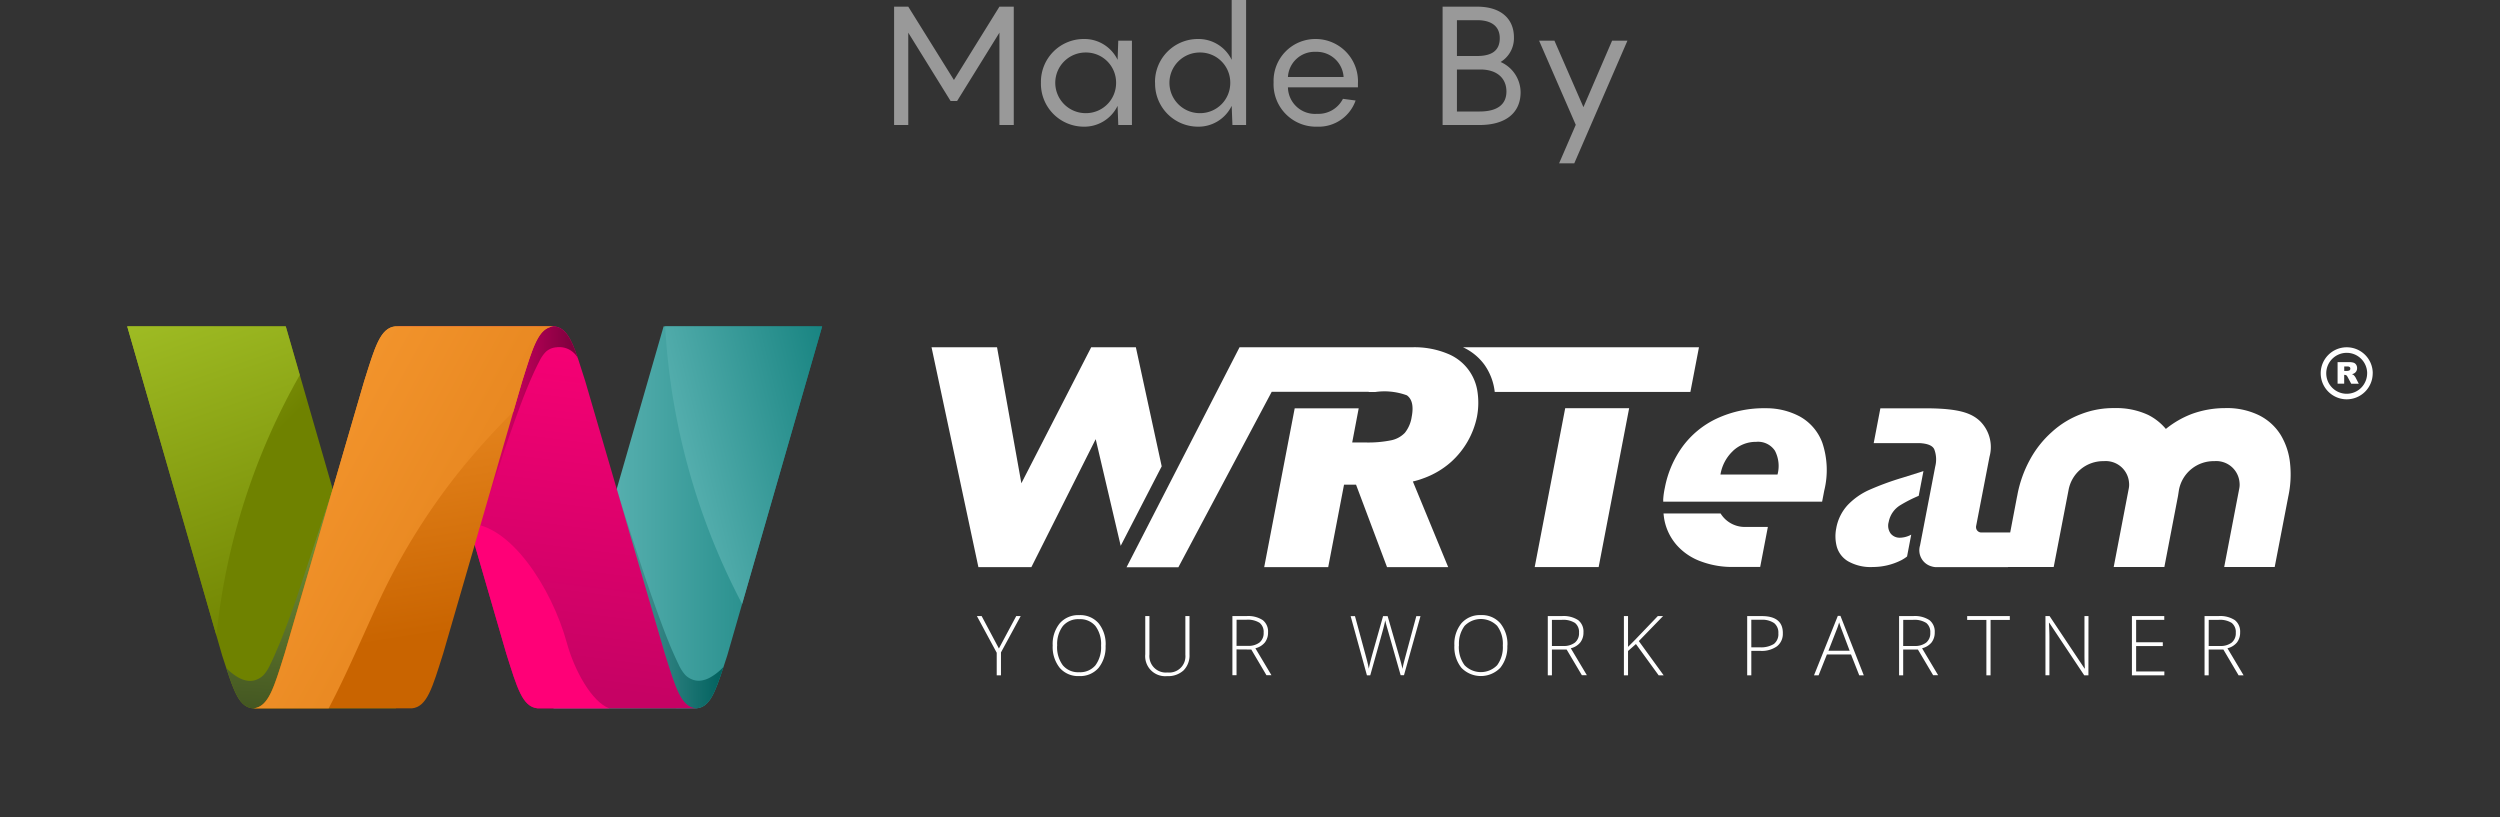
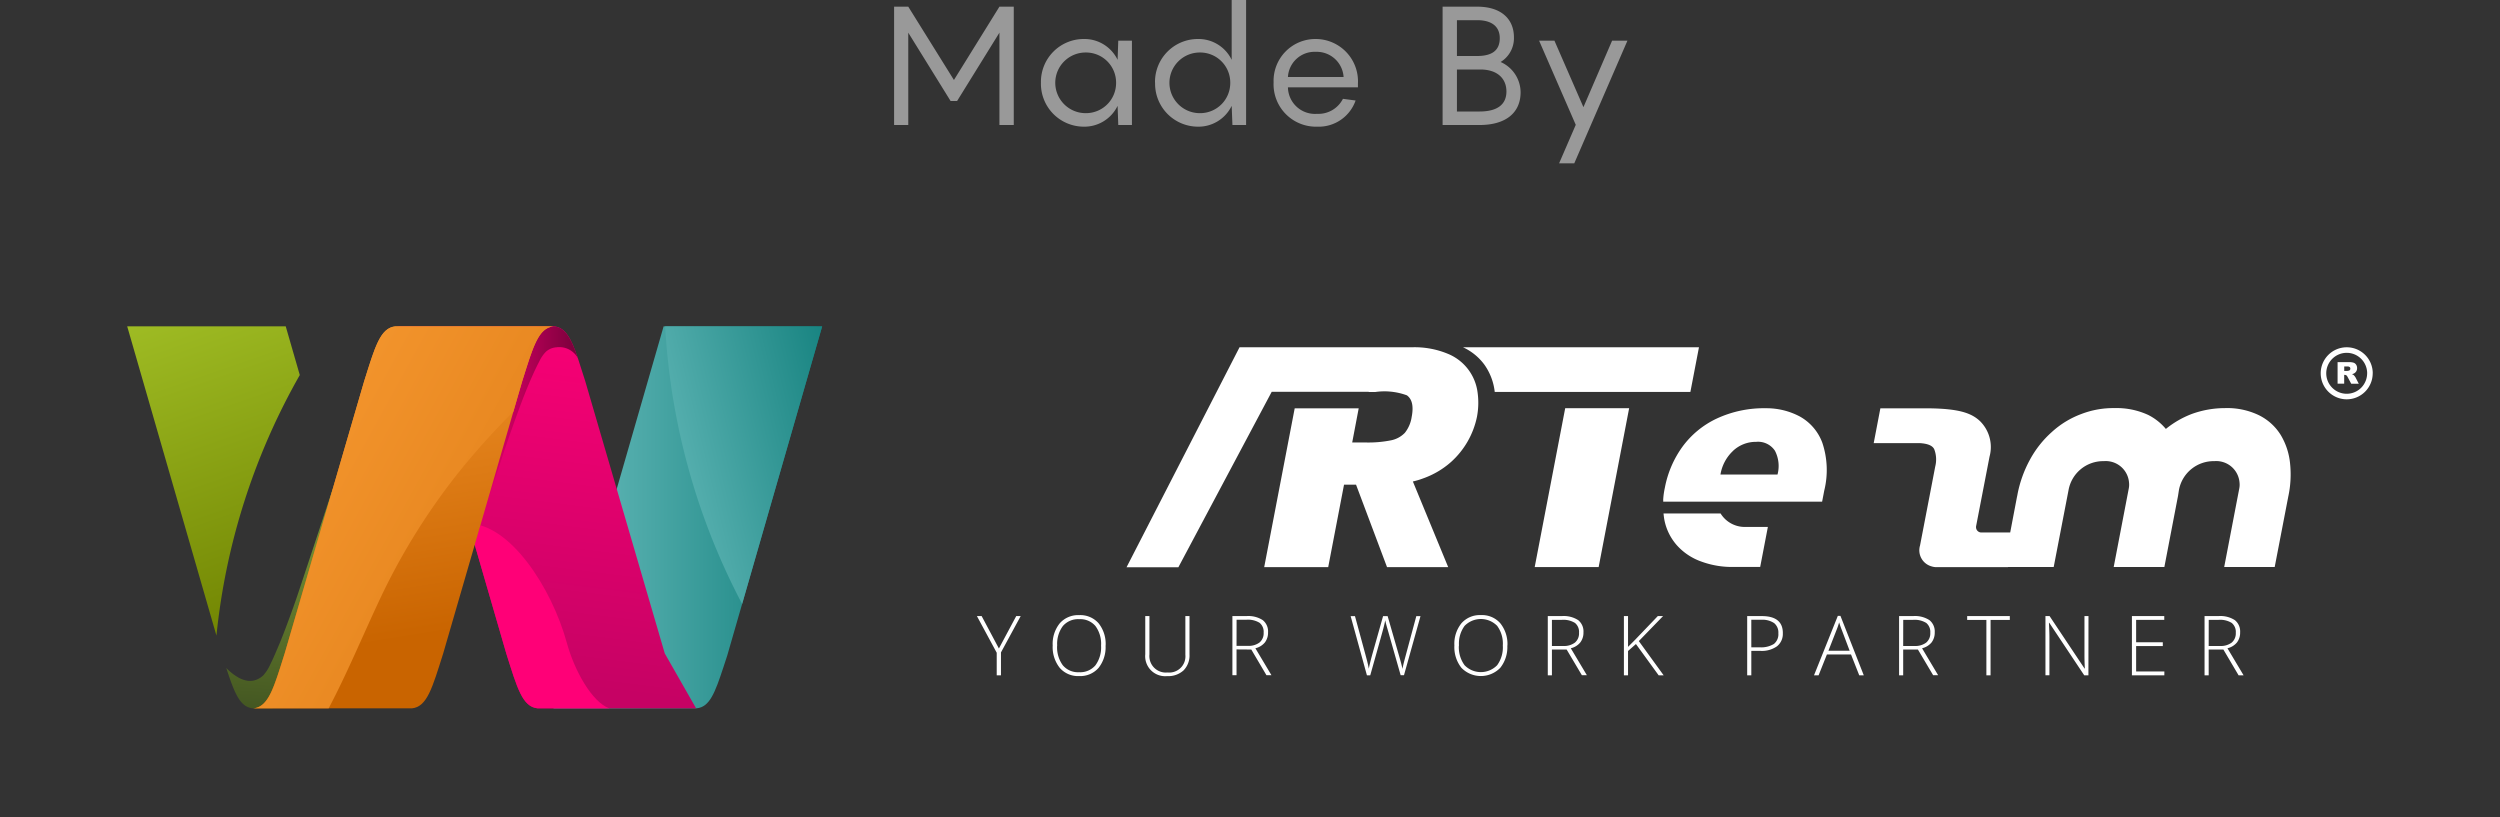
<svg xmlns="http://www.w3.org/2000/svg" xmlns:xlink="http://www.w3.org/1999/xlink" id="wrteam_logo" width="150" height="49.041" viewBox="0 0 150 49.041">
  <rect x="0" y="0" width="150" height="49.041" fill="#333333" stroke="none" />
  <defs>
    <linearGradient id="linear-gradient" y1="0.5" x2="1" y2="0.5" gradientUnits="objectBoundingBox">
      <stop offset="0" stop-color="#6abdbd" />
      <stop offset="1" stop-color="#117f7c" />
    </linearGradient>
    <linearGradient id="linear-gradient-2" y1="0.5" x2="1" y2="0.5" gradientUnits="objectBoundingBox">
      <stop offset="0" stop-color="#579d9e" />
      <stop offset="1" stop-color="#00615e" />
    </linearGradient>
    <linearGradient id="linear-gradient-3" x1="-0.189" y1="0.688" x2="1.18" y2="0.095" xlink:href="#linear-gradient" />
    <linearGradient id="linear-gradient-4" x1="0.562" y1="-0.124" x2="0.457" y2="0.932" gradientUnits="objectBoundingBox">
      <stop offset="0" stop-color="#f07" />
      <stop offset="1" stop-color="#c60264" />
    </linearGradient>
    <linearGradient id="linear-gradient-5" x1="12.243" y1="0.374" x2="14.05" y2="0.374" xlink:href="#linear-gradient-4" />
    <linearGradient id="linear-gradient-6" y1="0.5" x2="1" y2="0.5" gradientUnits="objectBoundingBox">
      <stop offset="0" stop-color="#f07" />
      <stop offset="1" stop-color="#79003b" />
    </linearGradient>
    <linearGradient id="linear-gradient-7" x1="0.01" y1="-0.214" x2="0.422" y2="0.373" gradientUnits="objectBoundingBox">
      <stop offset="0" stop-color="#a7c62a" />
      <stop offset="1" stop-color="#6f8200" />
    </linearGradient>
    <linearGradient id="linear-gradient-8" x1="0.506" y1="0.25" x2="0.48" y2="1.14" gradientUnits="objectBoundingBox">
      <stop offset="0.004" stop-color="#718b32" />
      <stop offset="1" stop-color="#3c4e1f" />
    </linearGradient>
    <linearGradient id="linear-gradient-9" x1="0.426" y1="-0.303" x2="0.688" y2="1.055" xlink:href="#linear-gradient-7" />
    <linearGradient id="linear-gradient-10" x1="0.406" y1="-0.242" x2="0.54" y2="0.816" gradientUnits="objectBoundingBox">
      <stop offset="0" stop-color="#fda037" />
      <stop offset="1" stop-color="#c96400" />
    </linearGradient>
    <linearGradient id="linear-gradient-11" x1="-0.228" y1="-0.007" x2="1.901" y2="1.476" xlink:href="#linear-gradient-10" />
  </defs>
  <path id="madeby" d="M-15.535-7.1l-2.73,4.4-2.74-4.4h-.85V0h.85V-5.54l2.54,4.1h.39l2.54-4.1V0h.86V-7.1Zm2.49,4.56A2.577,2.577,0,0,0-10.485.1a2.212,2.212,0,0,0,2.04-1.25L-8.405,0h.82V-5.06h-.82l-.04,1.15a2.212,2.212,0,0,0-2.04-1.25A2.572,2.572,0,0,0-13.045-2.54Zm.86,0a1.82,1.82,0,0,1,1.83-1.81,1.805,1.805,0,0,1,1.82,1.81,1.81,1.81,0,0,1-1.82,1.83A1.824,1.824,0,0,1-12.185-2.54Zm5.99,0A2.577,2.577,0,0,0-3.635.1,2.212,2.212,0,0,0-1.6-1.15L-1.555,0h.82V-7.5H-1.6v3.59a2.212,2.212,0,0,0-2.04-1.25A2.572,2.572,0,0,0-6.2-2.54Zm.86,0a1.82,1.82,0,0,1,1.83-1.81,1.805,1.805,0,0,1,1.82,1.81A1.81,1.81,0,0,1-3.505-.71,1.824,1.824,0,0,1-5.335-2.54Zm11.31.06a2.542,2.542,0,0,0-2.53-2.68,2.511,2.511,0,0,0-2.53,2.6A2.545,2.545,0,0,0,3.525.1a2.345,2.345,0,0,0,2.31-1.57l-.76-.1a1.65,1.65,0,0,1-1.55.9,1.624,1.624,0,0,1-1.75-1.59h4.2ZM3.445-4.39a1.614,1.614,0,0,1,1.67,1.51H1.775A1.6,1.6,0,0,1,3.445-4.39Zm11.09.61a1.671,1.671,0,0,0,.8-1.48c0-1.07-.73-1.84-2.21-1.84h-2.07V0h2.22c1.53,0,2.46-.7,2.46-1.97A2,2,0,0,0,14.535-3.78Zm-2.62-2.51h1.21c.89,0,1.36.39,1.36,1.08,0,.74-.47,1.07-1.36,1.07h-1.21Zm1.36,5.48h-1.36V-3.33h1.41c1.01,0,1.56.54,1.56,1.32S14.335-.81,13.275-.81Zm3.57-4.25,2.2,5.05-1,2.31h.91l3.19-7.36h-.92l-1.72,3.99-1.74-3.99Z" transform="translate(75.501 7.5)" fill="#fff" opacity="0.5" />
  <g id="wrteam_logo-2" data-name="wrteam_logo" transform="translate(-112.499 -741.5)">
    <rect id="safearea" width="150" height="36" transform="translate(112.499 754.541)" fill="none" />
    <g id="wrteam_symbol" transform="translate(120.135 761.082)">
      <path id="Path_63" data-name="Path 63" d="M880.352,781.052l-5.7,19.763c-.078.235-.15.457-.219.667-.508,1.545-.828,2.413-1.615,2.487h-8.588l3.46-12,.335-1.163h0l2.813-9.755Z" transform="translate(-838.657 -781.052)" fill="url(#linear-gradient)" />
-       <path id="Path_64" data-name="Path 64" d="M961.039,1046.571c-.508,1.545-.828,2.413-1.615,2.487h-1.215l-.669-.589-3.243-11.411-.013-.047.349-1.116.031.1q.044.145.089.289.07.227.14.453.092.3.186.594.112.356.225.711.128.4.258.8.141.437.284.874.151.461.3.92t.319.943q.161.471.327.942t.328.918q.159.436.323.87.152.4.313.8.143.354.3.7c.087.2.176.393.272.586a2.483,2.483,0,0,0,.412.659,1.2,1.2,0,0,0,.6.329,1.07,1.07,0,0,0,.377.007,1.586,1.586,0,0,0,.506-.176A3.325,3.325,0,0,0,961.039,1046.571Z" transform="translate(-925.262 -1026.141)" fill="url(#linear-gradient-2)" />
      <path id="Path_65" data-name="Path 65" d="M1043.964,797.71l4.8-16.655h-9.418A40.492,40.492,0,0,0,1043.964,797.71Z" transform="translate(-1007.072 -781.055)" fill="url(#linear-gradient-3)" />
-       <path id="Path_66" data-name="Path 66" d="M635.3,803.976h-9.512c-.915-.086-1.229-1.236-1.879-3.292-.017-.053-.9-3.086-1.893-6.524l-.6-2.065c-1.129-3.894-2.221-7.66-2.248-7.746-.65-2.056-.964-3.205-1.879-3.292h9.482c.688.065,1.036.73,1.442,1.93h0c.134.4.275.851.436,1.361.056.178,4.714,16.156,4.771,16.334C634.072,802.74,634.386,803.889,635.3,803.976Z" transform="translate(-601.17 -781.058)" fill="url(#linear-gradient-4)" />
+       <path id="Path_66" data-name="Path 66" d="M635.3,803.976h-9.512c-.915-.086-1.229-1.236-1.879-3.292-.017-.053-.9-3.086-1.893-6.524l-.6-2.065c-1.129-3.894-2.221-7.66-2.248-7.746-.65-2.056-.964-3.205-1.879-3.292h9.482c.688.065,1.036.73,1.442,1.93h0c.134.4.275.851.436,1.361.056.178,4.714,16.156,4.771,16.334Z" transform="translate(-601.17 -781.058)" fill="url(#linear-gradient-4)" />
      <path id="Path_67" data-name="Path 67" d="M737.071,1097.452c-.926-3.373-3.451-7.154-5.894-7.154,1.137,3.923,2.241,7.729,2.26,7.789.65,2.056.964,3.205,1.879,3.292h4.3C738.577,1101,737.528,1099.118,737.071,1097.452Z" transform="translate(-710.696 -1078.46)" fill="url(#linear-gradient-5)" />
      <path id="Path_68" data-name="Path 68" d="M727.589,782.988c-.011-.025-.024-.049-.037-.073a1.273,1.273,0,0,0-1.265-.6,1.047,1.047,0,0,0-.635.275,2.145,2.145,0,0,0-.388.573l-.025.048c-.271.526-.508,1.068-.731,1.616s-.431,1.11-.634,1.669c-.395,1.086-.764,2.182-1.122,3.281q-.463,1.422-.9,2.853-.227.741-.447,1.484l-.015.05-.764.748c-.037,0,.081-1.674.165-2.813.044-.588.078-1.034.078-1.034l2.056-6.71,1.564-2.542.661-.751h1C726.835,781.123,727.183,781.788,727.589,782.988Z" transform="translate(-700.544 -781.058)" fill="url(#linear-gradient-6)" />
-       <path id="Path_69" data-name="Path 69" d="M212.258,803.976H203.67c-.776-.073-1.1-.918-1.594-2.422q-.113-.344-.24-.732l-5.7-19.763h9.512l2.793,9.684.082.285Z" transform="translate(-196.137 -781.058)" fill="url(#linear-gradient-7)" />
      <path id="Path_70" data-name="Path 70" d="M358,1037.009l-.013.047-3.243,11.411-.669.589H352.9c-.776-.073-1.1-.918-1.594-2.422a3.2,3.2,0,0,0,.755.588,1.583,1.583,0,0,0,.506.175,1.067,1.067,0,0,0,.377-.007,1.205,1.205,0,0,0,.6-.33,2.484,2.484,0,0,0,.412-.659c.1-.193.186-.389.272-.586.1-.233.2-.468.3-.7q.161-.4.313-.8.165-.434.324-.87.167-.458.328-.918c.11-.314,2.191-6.591,2.2-6.632l.062.214Z" transform="translate(-345.367 -1026.138)" fill="url(#linear-gradient-8)" />
      <path id="Path_71" data-name="Path 71" d="M201.489,799.61a39.66,39.66,0,0,1,5-15.634l-.843-2.922h-9.512Z" transform="translate(-196.138 -781.055)" fill="url(#linear-gradient-9)" />
      <path id="Path_72" data-name="Path 72" d="M409.858,784.347c-.056.178-4.7,16.212-4.74,16.335-.65,2.055-.964,3.205-1.879,3.292h-9.512c.915-.086,1.229-1.236,1.879-3.292.056-.178,4.714-16.157,4.771-16.335.65-2.055.964-3.205,1.879-3.292h9.481C410.822,781.141,410.508,782.291,409.858,784.347Z" transform="translate(-386.163 -781.055)" fill="url(#linear-gradient-10)" />
      <path id="Path_73" data-name="Path 73" d="M398.247,803.973c1.167-2.212,2.111-4.526,3.186-6.789A38.682,38.682,0,0,1,405.9,790a43.2,43.2,0,0,1,3.427-3.826c.316-1.09.52-1.789.531-1.826.65-2.055.964-3.205,1.879-3.292h-9.481c-.915.086-1.229,1.236-1.879,3.292-.056.178-4.714,16.157-4.771,16.335-.65,2.055-.964,3.205-1.879,3.292Z" transform="translate(-386.163 -781.055)" fill="url(#linear-gradient-11)" />
    </g>
    <path id="tagline" d="M1.319,46.737l1.04-1.944h.267l-1.183,2.18v1.373H1.188V46.992L0,44.793H.284Zm6.4-.173A1.984,1.984,0,0,1,7.3,47.9a1.456,1.456,0,0,1-1.166.492A1.453,1.453,0,0,1,4.97,47.9a1.992,1.992,0,0,1-.423-1.342,1.958,1.958,0,0,1,.426-1.335,1.468,1.468,0,0,1,1.165-.487,1.452,1.452,0,0,1,1.164.49A1.986,1.986,0,0,1,7.723,46.565Zm-2.906,0a1.82,1.82,0,0,0,.34,1.18,1.188,1.188,0,0,0,.977.417,1.2,1.2,0,0,0,.98-.413,1.822,1.822,0,0,0,.339-1.183,1.8,1.8,0,0,0-.339-1.177,1.194,1.194,0,0,0-.976-.409,1.2,1.2,0,0,0-.978.413A1.787,1.787,0,0,0,4.817,46.565Zm7.942-1.771v2.3a1.274,1.274,0,0,1-.355.957,1.359,1.359,0,0,1-.989.345,1.2,1.2,0,0,1-1.31-1.312V44.793h.25v2.3a.99.99,0,0,0,1.089,1.084.972.972,0,0,0,1.067-1.059V44.793Zm2.822,2v1.548h-.248V44.793h.846a1.593,1.593,0,0,1,.977.244.871.871,0,0,1,.316.735.961.961,0,0,1-.188.6,1.047,1.047,0,0,1-.572.352l.965,1.618h-.3L16.463,46.8Zm0-.214h.678a1.082,1.082,0,0,0,.7-.2.716.716,0,0,0,.248-.592.694.694,0,0,0-.243-.59,1.326,1.326,0,0,0-.792-.185h-.588Zm10.047,1.762h-.2l-.78-2.741q-.1-.338-.146-.554-.039.211-.111.486T23.6,48.346H23.4l-.977-3.552h.26l.622,2.289.068.256q.032.118.057.221t.046.2q.021.1.038.193.058-.33.248-1l.607-2.155h.275l.712,2.474q.124.428.177.69.032-.175.081-.372t.75-2.792h.25Zm6.2-1.781a1.984,1.984,0,0,1-.423,1.338,1.625,1.625,0,0,1-2.33,0,1.992,1.992,0,0,1-.423-1.342,1.958,1.958,0,0,1,.426-1.335,1.468,1.468,0,0,1,1.165-.487,1.452,1.452,0,0,1,1.164.49A1.986,1.986,0,0,1,31.831,46.565Zm-2.906,0a1.82,1.82,0,0,0,.34,1.18,1.362,1.362,0,0,0,1.957,0,1.822,1.822,0,0,0,.339-1.183,1.8,1.8,0,0,0-.339-1.177,1.366,1.366,0,0,0-1.954,0A1.787,1.787,0,0,0,28.925,46.565ZM34.5,46.8v1.548h-.248V44.793H35.1a1.593,1.593,0,0,1,.977.244.871.871,0,0,1,.316.735.961.961,0,0,1-.188.6,1.047,1.047,0,0,1-.572.352l.965,1.618h-.3L35.384,46.8Zm0-.214h.678a1.082,1.082,0,0,0,.7-.2.716.716,0,0,0,.248-.592.694.694,0,0,0-.243-.59,1.326,1.326,0,0,0-.792-.185H34.5Zm6.705,1.762h-.3L39.541,46.47l-.474.418v1.458h-.248V44.793h.248V46.64l.394-.394,1.392-1.453h.316l-1.455,1.5Zm7.149-2.532a.944.944,0,0,1-.35.79,1.573,1.573,0,0,1-.991.275h-.549v1.468h-.248V44.793h.87Q48.356,44.793,48.356,45.814Zm-1.89.85h.488a1.48,1.48,0,0,0,.867-.2.747.747,0,0,0,.267-.643.726.726,0,0,0-.253-.609,1.263,1.263,0,0,0-.782-.2h-.588Zm5.981.428H51l-.5,1.254h-.275l1.429-3.567h.158l1.4,3.567H52.94Zm-1.353-.224h1.271l-.484-1.281q-.061-.151-.146-.418a3.9,3.9,0,0,1-.143.423Zm4.484-.07v1.548H55.33V44.793h.846a1.593,1.593,0,0,1,.977.244.871.871,0,0,1,.316.735.96.96,0,0,1-.188.6,1.047,1.047,0,0,1-.572.352l.965,1.618h-.3L56.46,46.8Zm0-.214h.678a1.082,1.082,0,0,0,.7-.2.716.716,0,0,0,.248-.592.694.694,0,0,0-.243-.59,1.326,1.326,0,0,0-.792-.185h-.588Zm5.242,1.762h-.25V45.026H59.415v-.233h2.559v.233H60.82Zm5.872,0h-.25l-2.1-3.154h-.019q.029.564.029.85v2.3h-.238V44.793h.248l2.1,3.149h.015q-.022-.437-.022-.831V44.793h.241Zm4.555,0H69.3V44.793h1.941v.228H69.553v1.344h1.6v.228h-1.6v1.524h1.694ZM73.906,46.8v1.548h-.248V44.793H74.5a1.593,1.593,0,0,1,.977.244.871.871,0,0,1,.316.735.96.96,0,0,1-.188.6,1.047,1.047,0,0,1-.572.352L76,48.346h-.3L74.788,46.8Zm0-.214h.678a1.082,1.082,0,0,0,.7-.2.716.716,0,0,0,.248-.592.694.694,0,0,0-.243-.59,1.326,1.326,0,0,0-.792-.185h-.588Z" transform="translate(171.114 733.672)" fill="#fff" />
    <path id="registed" d="M3636.963,815.384h0a1.229,1.229,0,0,0-1.227-1.228h0a1.229,1.229,0,0,0-1.228,1.228h0a1.227,1.227,0,0,0,1.227,1.228h0a1.224,1.224,0,0,0,.868-.36,1.267,1.267,0,0,0,.1-.115,1.225,1.225,0,0,0,.258-.753Zm-1.775.629v-1.3h.668a.96.96,0,0,1,.284.032.3.3,0,0,1,.158.118.356.356,0,0,1,.06.21.347.347,0,0,1-.173.313.474.474,0,0,1-.14.051.406.406,0,0,1,.1.048.422.422,0,0,1,.064.068.493.493,0,0,1,.056.081l.194.376h-.453l-.214-.4a.3.3,0,0,0-.073-.1.169.169,0,0,0-.1-.03h-.035v.526h-.4Zm.4-.771h.169a.622.622,0,0,0,.106-.018.107.107,0,0,0,.065-.041.12.12,0,0,0,.025-.075.119.119,0,0,0-.04-.1.24.24,0,0,0-.15-.034h-.176v.263Zm1.707.142h0a1.555,1.555,0,0,1-.329.958,1.627,1.627,0,0,1-.129.146,1.558,1.558,0,0,1-1.1.457h0a1.561,1.561,0,0,1-1.561-1.561h0a1.56,1.56,0,0,1,1.561-1.561h0a1.56,1.56,0,0,1,1.561,1.561Z" transform="translate(-3382.434 -51.486)" fill="#fff" />
    <g id="wrteam" transform="translate(168.391 762.336)">
      <path id="Path_11772" data-name="Path 11772" d="M46.046,0l-.515,2.682H33.792c-.005-.049-.012-.1-.019-.146a3.484,3.484,0,0,0-.6-1.489A3.3,3.3,0,0,0,31.887,0Z" fill="#fff" />
      <path id="Path_11773" data-name="Path 11773" d="M38.02,3.657l-1.83,9.532h3.837l1.83-9.532Z" fill="#fff" />
-       <path id="Path_11774" data-name="Path 11774" d="M13.81,7.143l-2.46,4.77-1.5-6.4-3.86,7.68H2.81v-.01L0,0H3.93l1.46,8.16L9.58,0h2.68Z" fill="#fff" />
      <path id="Path_11775" data-name="Path 11775" d="M32.73,4.153a5,5,0,0,1-1.56,2.73,5.063,5.063,0,0,1-1.66.98,4.572,4.572,0,0,1-.63.19L31,13.193H27.33l-1.86-4.95h-.72l-.95,4.95H19.96l1.83-9.53h3.84l-.39,2.05h.83a6.916,6.916,0,0,0,1.5-.13,1.581,1.581,0,0,0,.83-.45,2.01,2.01,0,0,0,.41-.96c.12-.63.03-1.06-.29-1.29a3.912,3.912,0,0,0-1.89-.2h-.4v-.01H20.41L14.81,13.2H11.7L18.48,0H28.85a5.183,5.183,0,0,1,2.1.38,2.9,2.9,0,0,1,1.81,2.31,4.474,4.474,0,0,1-.03,1.46" fill="#fff" />
-       <path id="Path_11776" data-name="Path 11776" d="M58.782,11.242h0a1.465,1.465,0,0,1-.678.185.691.691,0,0,1-.551-.244.8.8,0,0,1-.123-.7,1.5,1.5,0,0,1,.71-1.016,8.26,8.26,0,0,1,1.09-.553l.285-1.485L59.3,7.5l-1.054.33a16.914,16.914,0,0,0-1.992.732,4.093,4.093,0,0,0-1.288.908,2.767,2.767,0,0,0-.685,1.4,2.428,2.428,0,0,0,.033,1.089,1.492,1.492,0,0,0,.669.877,2.737,2.737,0,0,0,1.5.348,3.79,3.79,0,0,0,1.712-.412,2.384,2.384,0,0,0,.336-.218Z" fill="#fff" />
      <path id="Path_11777" data-name="Path 11777" d="M81.4,8.983l-.81,4.2H77.56l.91-4.74a1.145,1.145,0,0,0,.01-.32,1.4,1.4,0,0,0-1.51-1.29,2.118,2.118,0,0,0-2.12,1.7c-.02.12-.04.25-.06.38l-.82,4.27H70.93l.91-4.74a1.145,1.145,0,0,0,.01-.32,1.4,1.4,0,0,0-1.51-1.29,2.111,2.111,0,0,0-2.12,1.74l-.89,4.61H64.59v.01H60.24a1.108,1.108,0,0,1-.25-.05,1,1,0,0,1-.68-1.25l.21-1.09.42-2.18.28-1.46a1.711,1.711,0,0,0-.06-1.05c-.11-.22-.4-.33-.84-.36H56.53l.4-2.09H59.8c1.82.02,2.58.27,3.11.77a2.186,2.186,0,0,1,.57,2.13l-.8,4.14a.34.34,0,0,0-.01.1.319.319,0,0,0,.34.31h1.71l.4-2.1c.01-.05.03-.13.04-.2a7.15,7.15,0,0,1,.74-2.06,6.13,6.13,0,0,1,1.32-1.67A5.417,5.417,0,0,1,69,4a5.335,5.335,0,0,1,1.98-.35,4.517,4.517,0,0,1,2.02.41,3.344,3.344,0,0,1,1.06.84A5.661,5.661,0,0,1,75.62,4a5.873,5.873,0,0,1,1.99-.35,4.393,4.393,0,0,1,2.02.42,3.224,3.224,0,0,1,1.32,1.19,4.075,4.075,0,0,1,.56,1.69,6.282,6.282,0,0,1-.11,2.03" fill="#fff" />
      <path id="Path_11778" data-name="Path 11778" d="M43.906,9.265h9.529l.126-.657a5.152,5.152,0,0,0-.108-2.862,2.973,2.973,0,0,0-1.37-1.6,4.267,4.267,0,0,0-2.02-.488,6.725,6.725,0,0,0-2.943.616,5.384,5.384,0,0,0-2.069,1.7A6.14,6.14,0,0,0,44,8.425a4.475,4.475,0,0,0-.1.719.971.971,0,0,1,0,.121m4.187-3.047a1.994,1.994,0,0,1,1.388-.543,1.214,1.214,0,0,1,1.129.534,1.985,1.985,0,0,1,.154,1.429H47.335a2.5,2.5,0,0,1,.758-1.423Z" fill="#fff" />
      <path id="Path_11779" data-name="Path 11779" d="M47.349,9.973h-3.43c.015.136.029.272.056.406a3.226,3.226,0,0,0,.744,1.5,3.544,3.544,0,0,0,1.429.964,5.327,5.327,0,0,0,1.956.338h1.615l.461-2.4h-1.4a1.705,1.705,0,0,1-1.436-.808" fill="#fff" />
    </g>
  </g>
</svg>